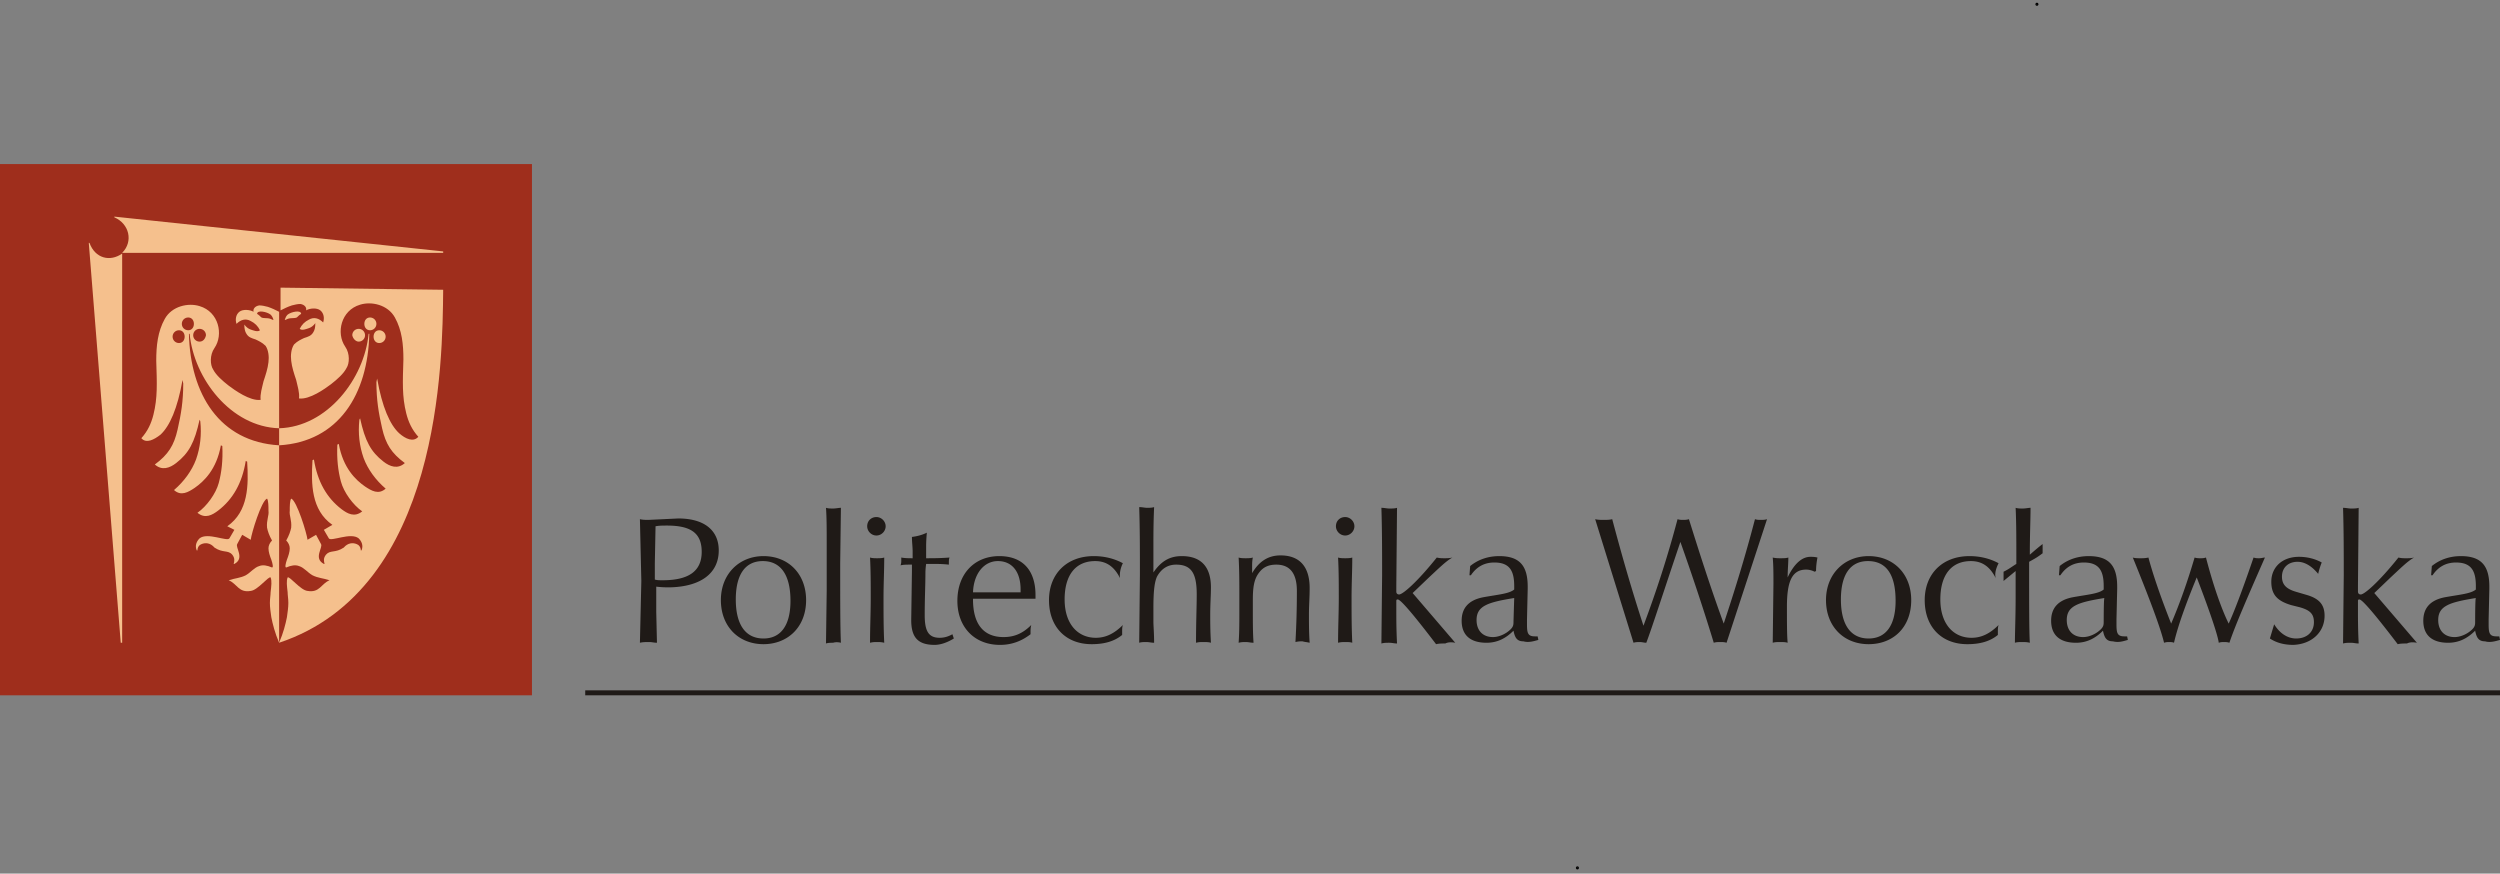
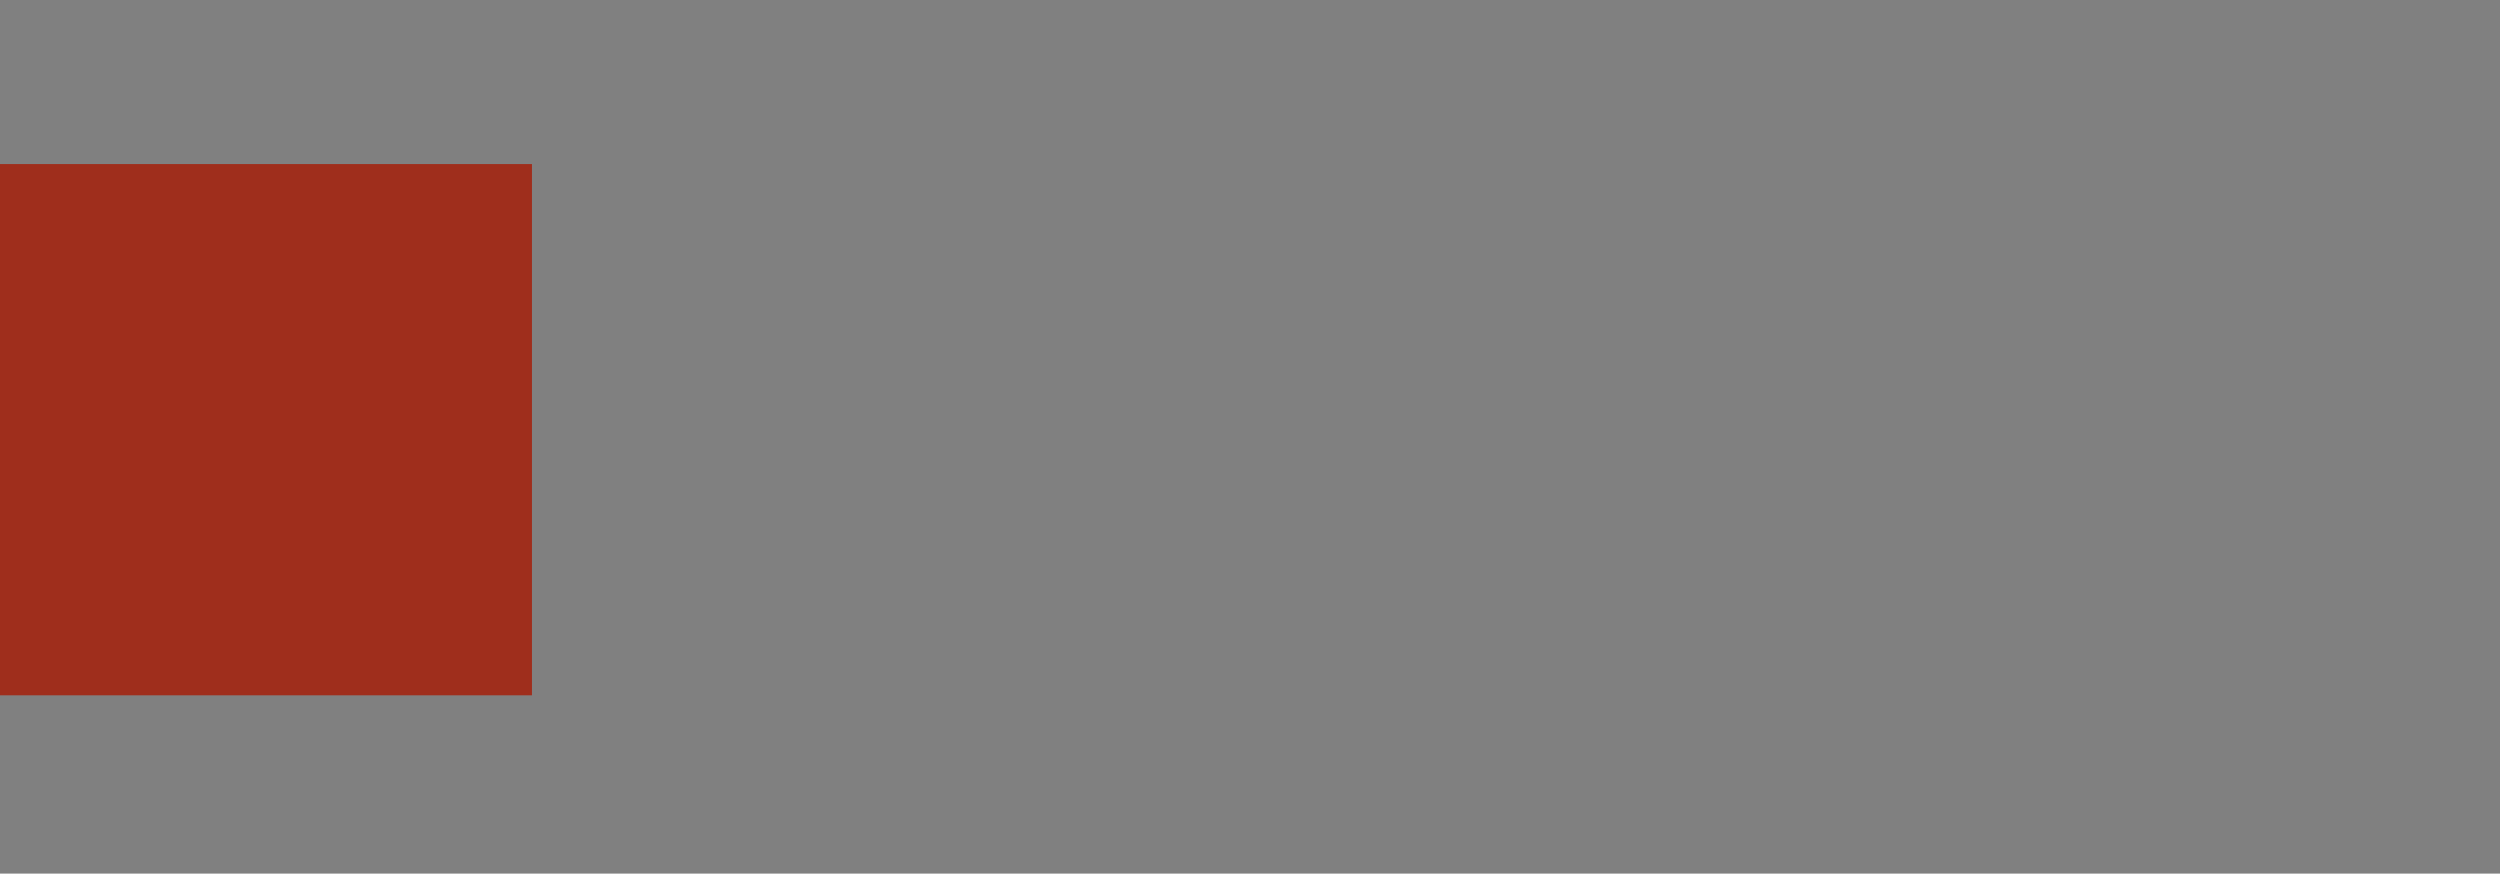
<svg xmlns="http://www.w3.org/2000/svg" viewBox="0 0 352 123">
  <rect x="0" y="0" width="352" height="123" fill="#808080" stroke="none" />
  <g fill-rule="evenodd">
    <path d="M0 23.1h74.9v74.8H0z" fill="#9f2e1c" />
-     <path d="M26.6 47c.2 8.5 4.3 15.2 12.7 15.7v-2.4c-6.8-.2-12-7-12.6-13.3 0 0-.1 0-.1 0zm-1.4 1.3c-.5 0-.9-.4-.9-.9s.4-.9.9-.9.8.4.8.9-.3.9-.8.9zm2.9-.2c-.5 0-.9-.4-.9-.9s.4-.9.9-.9.9.4.9.9c-.1.5-.4.9-.9.9zm-1.6-1.6c-.5 0-.9-.4-.9-.9s.4-.9.9-.9.8.4.8.9-.3.9-.8.9zm12.8 44h0c-.6-1.4-.9-2.6-1.1-3.6-.1-.7-.2-1.4-.2-2s.1-1.1.1-1.5c.1-.9.2-1.6 0-2.1-.3-.2-1.8 1.8-2.8 1.9-1.7.3-1.9-1-3.1-1.5.9-.3 1.6-.3 2.4-.7.7-.4 1.2-1.1 1.9-1.3.5-.2 1.1-.1 1.8.2.2 0 .1-.5-.1-1.1-.2-.5-.4-1.1-.4-1.6 0-.4.2-.8.5-1.1-.4-.7-.6-1.3-.7-1.8-.1-1.1.3-1.7.2-2.4 0-.6 0-1.4-.2-1.7-.8.3-2.2 4.9-2.3 5.8l-1.2-.7-.7 1.3c-.3.5 1.1 2-.4 2.8h-.1c.1-.4.2-.8-.2-1.3-.6-.7-1.3-.2-2.5-1-.6-.7-1.3-.7-1.8-.5-.3.1-.6.4-.6.9h-.1c-.3-.7 0-1.3.4-1.7 1.1-.9 3.9.5 4.2 0l.7-1.2-1-.5c3-2.1 3-5.8 2.8-9.1l-.2-.1c-.5 3.1-1.8 5.4-3.9 7-.8.6-1.8 1.2-2.9.3 1.3-.9 2.6-2.7 3-4.2s.6-3.2.5-5.2l-.2-.1c-.6 3.4-2.4 5.1-3.7 6-.9.6-1.9 1.2-2.9.3 1.4-1.2 2.5-2.7 3.1-4.3.6-1.7.8-3.5.6-5.4l-.1-.2c-.7 3.2-1.5 4.7-3.3 6.1-.9.7-2 1.1-3 .2 1.9-1.4 2.7-2.7 3.2-4.9s.8-4 .8-6.5l-.1-.5c-.7 4-1.8 6.5-3.1 7.7-.9.7-2 1.3-2.7.5.9-1 1.4-2.1 1.7-3.3.6-2.4.5-4.4.4-7.6 0-2.1.2-4.1 1.2-5.9s3.3-2.3 4.9-1.8c2.7.8 3.4 4 2.1 5.9-.7 1-.6 2.4-.2 3 .4.8 1.3 1.6 2.2 2.3.8.6 3 2.2 4.5 2-.1-.8.2-1.7.4-2.6.3-.9.6-1.8.7-2.7.1-.8 0-1.7-.4-2.3-.5-.5-1-.7-1.4-.9-.6-.2-1-.3-1.3-.8-.2-.3-.3-.7-.3-1.3.3.4.6.6.9.7s1 .4 1.3.1c-.3-.6-.7-1-1.3-1.3-.7-.4-1.4-.2-2 .4-.2-.6-.1-1.3.4-1.7s1.5-.3 2 0c-.1-.4.2-.8.8-.9.4 0 .8.1 1.2.2.6.2 1 .4 1.6.7v46.6zm-3.1-46.3c.2.1.4.3.5.4.2.3.9.1 1.4.3.2.1.4.2.4.1-.1-.3-.2-.5-.4-.7-.5-.4-1.9-.7-1.9-.1zM52 47c-.2 8.5-4.3 15.2-12.7 15.7v-2.4c6.8-.2 12-7 12.6-13.3h.1zm1.4 1.3c.5 0 .9-.4.9-.9s-.4-.9-.9-.9-.8.4-.8.9.3.9.8.9zm-2.9-.2c.5 0 .9-.4.9-.9s-.4-.9-.9-.9-.9.4-.9.9c.1.5.5.9.9.9zm1.6-1.6c.5 0 .9-.4.9-.9s-.4-.9-.9-.9-.8.4-.8.9.3.9.8.9zm10.3-5.7c-.1 10.2-.3 42.1-23.1 49.7h0c.6-1.4.9-2.6 1.1-3.6.1-.7.2-1.4.2-2s-.1-1.1-.1-1.5c-.1-.9-.2-1.6 0-2.1.3-.2 1.8 1.8 2.8 1.9 1.7.3 1.9-1 3.1-1.5-.9-.3-1.6-.3-2.4-.7-.7-.4-1.2-1.1-1.9-1.3-.5-.2-1.1-.1-1.8.2-.2 0-.1-.5.1-1.1.2-.5.4-1.1.4-1.6 0-.4-.2-.8-.5-1.1.4-.7.6-1.3.7-1.8.1-1.1-.3-1.7-.2-2.4 0-.6 0-1.4.2-1.7.8.3 2.2 4.9 2.3 5.8l1.2-.7.7 1.3c.3.5-1.1 2 .4 2.8h.1c-.1-.4-.2-.8.2-1.3.6-.7 1.3-.2 2.5-1 .6-.7 1.3-.7 1.8-.5.3.1.6.4.6.9h.1c.3-.7 0-1.3-.4-1.7-1.1-.9-3.9.5-4.2 0l-.7-1.2 1.2-.7c-3-2.1-3-5.8-2.8-9.1l.2-.1c.5 3.1 1.8 5.4 3.9 7 .8.6 1.8 1.2 2.9.3-1.3-.9-2.6-2.7-3-4.2s-.6-3.2-.5-5.2l.2-.1c.6 3.4 2.4 5.1 3.7 6 .9.6 1.9 1.2 2.9.3-1.4-1.2-2.5-2.7-3.1-4.3-.6-1.7-.8-3.5-.6-5.4l.1-.2c.7 3.2 1.5 4.7 3.3 6.1.9.7 2 1.1 3 .2-1.9-1.4-2.7-2.7-3.2-4.9s-.8-4-.8-6.5l.1-.5c.7 4 1.8 6.5 3.1 7.7.9.8 2 1.3 2.7.5-.9-1-1.4-2.1-1.7-3.3-.6-2.4-.5-4.4-.4-7.6 0-2.1-.2-4.1-1.2-5.9s-3.3-2.3-4.9-1.8c-2.7.8-3.4 4-2.1 5.9.7 1 .6 2.4.2 3-.4.8-1.3 1.6-2.2 2.3-.8.6-3 2.2-4.5 2 .1-.8-.2-1.7-.4-2.6-.3-.9-.6-1.8-.7-2.7-.1-.8 0-1.7.4-2.3.5-.5 1-.7 1.4-.9.6-.2 1-.3 1.3-.8.2-.3.3-.7.3-1.3-.3.4-.6.6-.9.7s-1 .4-1.3.1c.3-.6.7-1 1.3-1.3.7-.4 1.4-.2 2 .4.2-.6.1-1.3-.4-1.7s-1.5-.3-2 0c.1-.4-.2-.8-.8-.9-.4 0-.8.1-1.2.2-.6.2-1 .4-1.6.7v-3.2l22.9.3zm-20 3.4c-.2.1-.4.3-.5.4-.2.3-.9.1-1.4.3-.2.1-.4.2-.4.1.1-.3.2-.5.4-.7.5-.4 1.9-.7 1.9-.1zM17.2 90.5H17l-4.5-56.3h.1c.8 2.2 2.9 2.7 4.6 1.5v54.8zm45.2-55.1v.2H17.2c1.6-1.6 1-4.1-1.1-5v-.1l46.3 4.9z" fill="#f5c08d" />
-     <path d="M82.4 97.2H352v.7H82.4z" fill="#1f1a17" />
  </g>
-   <path d="M101.2 77.5c0-2.8-2-4.5-5.7-4.5l-4.2.2c-.4 0-.8 0-1.2-.1l.2 8.7-.2 8.7c.4-.1.9-.1 1.3-.1s.7.1 1.1.1l-.1-4.3v-3.6c.8.1 1.5.1 1.9.1 4.4-.1 6.9-2 6.9-5.2h0zm-2.4.2c0 2.7-1.8 4-5.5 4-.4 0-.8 0-1.1-.1v-2.3l.1-5.2c.5-.1 1.1-.1 1.6-.1 3.3 0 4.9 1 4.9 3.7zm14.7 6.8c0-3.7-2.5-6.2-6-6.2-3.4 0-6 2.5-6 6.2s2.5 6.2 6 6.2c3.4 0 6-2.4 6-6.2zm-2.2.1c0 3.5-1.4 5.3-3.8 5.3-2.5 0-3.9-1.9-3.9-5.5s1.4-5.4 3.8-5.4c2.5 0 3.9 1.9 3.9 5.6h0zm7.1 5.9c-.1-2.2-.1-6-.1-11.2l.1-7.8c-.3 0-.7.1-1.1.1-.3 0-.7 0-1-.1.1 1.4.1 3 .1 5v6.7l-.1 7.4c.3-.1.7-.1 1-.1.3-.1.7-.1 1.1 0zm6.3-16.4c0-.7-.6-1.3-1.3-1.3s-1.3.5-1.3 1.3c0 .7.6 1.3 1.3 1.3s1.3-.6 1.3-1.3zm-.2 16.4c-.1-2.1-.1-4.2-.1-6.3 0-2 .1-3.8.1-5.7-.3.1-.7.1-1 .1s-.7 0-1-.1c.1 1.8.1 3.8.1 5.7 0 2.1-.1 4.2-.1 6.3.4-.1.7-.1 1-.1s.6 0 1 .1zm9.8-.6l-.2-.6c-.7.4-1.3.5-1.8.5-1.6 0-2.1-1-2.1-3.2 0-2.3.1-4.3.1-5.9 0-.1 0-.6.1-1.3h.9c.7 0 1.4 0 2.3.1v-.2c0-.3 0-.6.1-.8-1.3.1-2.4.1-3.3.1V77c0-.3 0-.9.1-2-.6.3-1.3.5-2.1.6 0 .7.1 1.4.1 2.1v.9c-.5 0-1.1 0-1.6-.1v.4c0 .2 0 .4-.1.7.4-.1.9-.1 1.3-.1h.3v.9l-.1 6.9c0 2.4.9 3.5 3.3 3.5.9 0 1.9-.4 2.7-.9h0zm11.5-6.1c0-3.6-1.9-5.5-5.1-5.5-3.5 0-5.9 2.5-5.9 6.3 0 3.7 2.4 6.2 6 6.2 1.6 0 3-.5 4.3-1.5V89c0-.3 0-.6.1-1-1.2 1.2-2.4 1.7-3.9 1.7-2.8 0-4.3-1.8-4.3-5.3v-.1h8.8v-.5zm-2.1-.4H137c.1-2.7 1.6-4.4 3.5-4.4 2 0 3.2 1.5 3.2 4v.4zm14.4-4.1c-1.3-.7-2.7-1-4.1-1-3.8 0-6.3 2.5-6.3 6.2 0 3.8 2.4 6.2 6 6.2 1.8 0 3.2-.4 4.3-1.3v-.5c0-.3 0-.6.1-.9-1.2 1.2-2.4 1.8-3.8 1.8-2.6 0-4.4-2-4.4-5.4 0-3.5 1.6-5.4 4.3-5.4 1.6 0 2.7.8 3.5 2.4-.1-.7.1-1.5.4-2.1h0zm12.4 11.2c-.1-1.7-.1-3-.1-3.9 0-1.5.1-2.8.1-3.9 0-2.9-1.4-4.4-4.1-4.4-1.7 0-2.9.7-4 2.3v-3.5c0-1.6 0-3.5.1-5.7-.3.1-.7.1-1 .1s-.7-.1-1.1-.1c.1 3 .1 6.1.1 9.5l-.1 9.6c.3-.1.7-.1 1-.1.4 0 .7.1 1.1.1 0-1.4-.1-2.4-.1-3v-1.8c0-2.1.1-3.6.5-4.5.6-1.1 1.5-1.7 2.7-1.7 2.2 0 2.9 1.3 2.9 4.2 0 1.7-.1 4-.1 6.8.4-.1.7-.1 1-.1.4 0 .8 0 1.1.1h0zm13.9 0c-.1-1.4-.1-2.8-.1-4s.1-2.4.1-3.7c0-3-1.4-4.6-4.1-4.6-1.7 0-3 .8-4 2.5v-.9c0-.4 0-.8.1-1.3-.3.1-.7.1-1 .1s-.7 0-1-.1c.1 1.8.1 3.7.1 5.8v1.8c0 1.5 0 3-.1 4.4.4-.1.7-.1 1-.1.4 0 .7.1 1.1.1-.1-1.3-.1-2.9-.1-4.8v-1.1c0-1.7.1-3 .9-4 .6-.8 1.4-1.1 2.4-1.1 1.9 0 2.9 1.2 2.9 3.7a127.76 127.76 0 0 1-.2 7.2c.4-.1.7-.1 1-.1.3.1.6.1 1 .2h0zm6.3-16.4c0-.7-.6-1.3-1.3-1.3s-1.3.5-1.3 1.3c0 .7.6 1.3 1.3 1.3s1.3-.6 1.3-1.3zm-.3 16.4c-.1-2.1-.1-4.2-.1-6.3 0-2 .1-3.8.1-5.7-.3.1-.7.1-1 .1s-.7 0-1-.1c.1 1.8.1 3.8.1 5.7 0 2.1-.1 4.2-.1 6.3.4-.1.7-.1 1-.1.4 0 .7 0 1 .1zm14.5 0l-6-7 2.3-2.2c1.4-1.3 2.4-2.3 3.3-2.8-.4.1-.8.1-1.1.1-.4 0-.7 0-1.1-.1-2.8 3.5-4.8 5.2-5.3 5.2-.3 0-.4-.2-.4-.4v-.9l.1-10.9c-.3.1-.7.1-1.1.1-.3 0-.7-.1-1.1-.1.1 3.2.1 6.4.1 9.5l-.1 9.6c.4-.1.7-.1 1.1-.1s.7.1 1.1.1c-.1-2-.1-3.5-.1-4.5v-1.4c0-.2 0-.3.2-.3.4 0 2.2 2.1 5.4 6.3.4-.1.9-.1 1.3-.1.4-.2.9-.2 1.4-.1h0zm11.7-.4l-.1-.5h-.4c-1 0-1.1-.5-1.1-1.7v-.7l.1-4.3v-.3c0-2.9-1.1-4.3-4-4.3-1.6 0-3 .5-4.1 1.4l-.1 1.3h.2c.8-1.2 1.9-1.8 3.3-1.8 2.1 0 2.8 1.1 2.8 3.3v.5c-.7.6-2.2.7-4.4 1.1-2 .4-3 1.5-3 3.3 0 2 1.2 3.1 3.5 3.1 1.5 0 2.7-.6 3.8-1.7.2 1 .5 1.5 1.4 1.5.7.2 1.4 0 2.1-.2h0zm-3.5-2.6c0 .4 0 .7-.4 1.1-.7.7-1.7 1.1-2.5 1.1-1.4 0-2.3-.9-2.3-2.4 0-2 1.6-2.5 5.3-3.1l-.1 3.3zm35.7-14.4c-.3.1-.6.1-.9.1s-.5 0-.8-.1c-1.3 5-2.8 9.9-4.4 14.7-1.8-4.9-3.4-9.9-4.9-14.7-.3.1-.6.1-.8.1-.3 0-.5 0-.8-.1-1.4 5.3-3 10.2-4.8 15-1.7-5.2-3.1-10.1-4.4-15-.4.1-.8.1-1.2.1s-.8 0-1.2-.1l5.4 17.4c.3-.1.6-.1.9-.1s.6.1.9.1c.8-2.1 2.3-6.8 4.8-14.2 1.7 4.8 3.3 9.6 4.7 14.2.3-.1.6-.1.9-.1s.6 0 .9.1l5.7-17.4zm7.1 5.4c-.4-.1-.7-.1-1-.1-1.2 0-2.3 1-3.2 2.9 0-1 .1-2 .1-2.8-.3.1-.7.1-1.1.1-.3 0-.7 0-1.1-.1.1 1.1.1 2.3.1 3.7l-.1 8.3c.3-.1.7-.1 1-.1.4 0 .8 0 1.1.1-.1-1.1-.1-2.9-.1-5.1 0-3.5.7-5.2 2.7-5.2.4 0 .8.1 1.2.3l.2-.1c0-.7.1-1.4.2-1.9h0zm13.2 6c0-3.7-2.5-6.2-6-6.2-3.4 0-6 2.5-6 6.2s2.5 6.2 6 6.2 6-2.4 6-6.2zm-2.2.1c0 3.5-1.4 5.3-3.8 5.3-2.5 0-3.9-1.9-3.9-5.5s1.4-5.4 3.8-5.4c2.6 0 3.9 1.9 3.9 5.6h0zm14.5-5.3c-1.3-.7-2.7-1-4.1-1-3.8 0-6.3 2.5-6.3 6.2 0 3.8 2.4 6.2 6 6.2 1.8 0 3.2-.4 4.3-1.3v-.5c0-.3 0-.6.1-.9-1.2 1.2-2.4 1.8-3.8 1.8-2.6 0-4.4-2-4.4-5.4 0-3.5 1.6-5.4 4.3-5.4 1.6 0 2.7.8 3.5 2.4-.2-.7.1-1.5.4-2.1h0zm6.2-1.4v-1.3c-.4.3-1 .8-1.8 1.5v-.3c0-2.4.1-4.7.1-6.3-.3 0-.7.1-1.1.1-.3 0-.7 0-1-.1.1 2.1.1 4.5.1 7.2v.7c-.8.5-1 .7-1.8 1.1v1.3l1.7-1.4v3.7c0 2.8-.1 4.9-.1 6.4.3-.1.7-.1 1-.1.4 0 .7 0 1.1.1-.1-1.6-.1-5.3-.1-11.4.9-.5 1.1-.6 1.9-1.2zm12 12.2l-.1-.5h-.4c-1 0-1.1-.5-1.1-1.7v-.7l.1-4.3v-.3c0-2.9-1.1-4.3-4-4.3-1.6 0-3 .5-4.1 1.4l-.1 1.3h.2c.8-1.2 1.9-1.8 3.3-1.8 2.1 0 2.8 1.1 2.8 3.3v.5c-.7.6-2.2.7-4.4 1.1-2 .4-3 1.5-3 3.3 0 2 1.2 3.1 3.5 3.1 1.5 0 2.7-.6 3.8-1.7.2 1 .5 1.5 1.4 1.5.8.2 1.4 0 2.1-.2h0zm-3.4-2.6c0 .4 0 .7-.4 1.1-.7.7-1.7 1.1-2.5 1.1-1.4 0-2.3-.9-2.3-2.4 0-2 1.6-2.5 5.3-3.1-.1 0-.1 3.3-.1 3.3zm22.7-9c-.2 0-.5.1-.8.1s-.5 0-.8-.1c-1.6 4.7-2.8 7.8-3.5 9.3-.8-1.6-2-4.7-3.2-9.3-.3.1-.5.1-.8.1-.2 0-.5 0-.8-.1-1 3.4-2.1 6.5-3.3 9.3-1.7-4.3-2.7-7.4-3.2-9.3-.4.1-.8.1-1.1.1-.4 0-.8 0-1.1-.1 2.4 5.9 3.9 9.9 4.4 12 .3-.1.5-.1.7-.1s.5 0 .7.1c.5-2.2 1.6-5.3 3.2-9.2 2 5.2 3 8.3 3.1 9.2.3-.1.5-.1.7-.1.3 0 .5 0 .8.1.8-2.4 2.5-6.3 5-12h0zm8.4 8.2c0-1.6-.8-2.4-2.4-2.9l-1.7-.5c-1.3-.4-1.9-1-1.9-2.1 0-1.3.9-2.1 2.2-2.1 1 0 2 .6 2.9 1.7a9.83 9.83 0 0 1 .5-1.6c-.9-.5-2-.8-3.2-.8-2.4 0-3.9 1.5-3.9 3.5 0 1.8.8 2.7 2.8 3.3l1.2.3c1.4.4 2 .9 2 2.1 0 1.4-1 2.3-2.5 2.3-1.2 0-2.3-.7-3.1-2l-.6 2c.9.6 2 .9 3.3.9 2.6-.1 4.4-1.8 4.4-4.1h0zm13 3.8l-6-7 2.3-2.2c1.4-1.3 2.4-2.3 3.3-2.8-.4.1-.8.1-1.1.1-.4 0-.7 0-1.1-.1-2.8 3.5-4.8 5.2-5.3 5.2-.3 0-.4-.2-.4-.4v-.9l.1-10.9c-.3.1-.7.1-1.1.1-.3 0-.7-.1-1.1-.1.1 3.2.1 6.4.1 9.5l-.1 9.6c.4-.1.7-.1 1.1-.1s.7.1 1.1.1c-.1-2-.1-3.5-.1-4.5v-1.4c0-.2 0-.3.2-.3.4 0 2.2 2.1 5.4 6.3.4-.1.9-.1 1.3-.1.4-.2.9-.2 1.4-.1h0zm11.7-.4l-.1-.5h-.4c-1 0-1.1-.5-1.1-1.7v-.7l.1-4.3v-.3c0-2.9-1.1-4.3-4-4.3-1.6 0-3 .5-4.1 1.4l-.1 1.3h.2c.8-1.2 1.9-1.8 3.3-1.8 2.1 0 2.8 1.1 2.8 3.3v.5c-.7.6-2.2.7-4.4 1.1-2 .4-3 1.5-3 3.3 0 2 1.2 3.1 3.5 3.1 1.5 0 2.7-.6 3.8-1.7.2 1 .5 1.5 1.4 1.5.7.2 1.4 0 2.1-.2h0zm-3.5-2.6c0 .4 0 .7-.4 1.1-.7.7-1.7 1.1-2.5 1.1-1.4 0-2.3-.9-2.3-2.4 0-2 1.6-2.5 5.3-3.1-.1 0-.1 3.3-.1 3.3z" fill="#1f1a17" />
  <g fill="#fff" stroke="#000" stroke-width=".25">
-     <circle cx="286.8" cy=".6" r=".1" />
-     <circle cx="222.1" cy="122.2" r=".1" />
-   </g>
+     </g>
</svg>